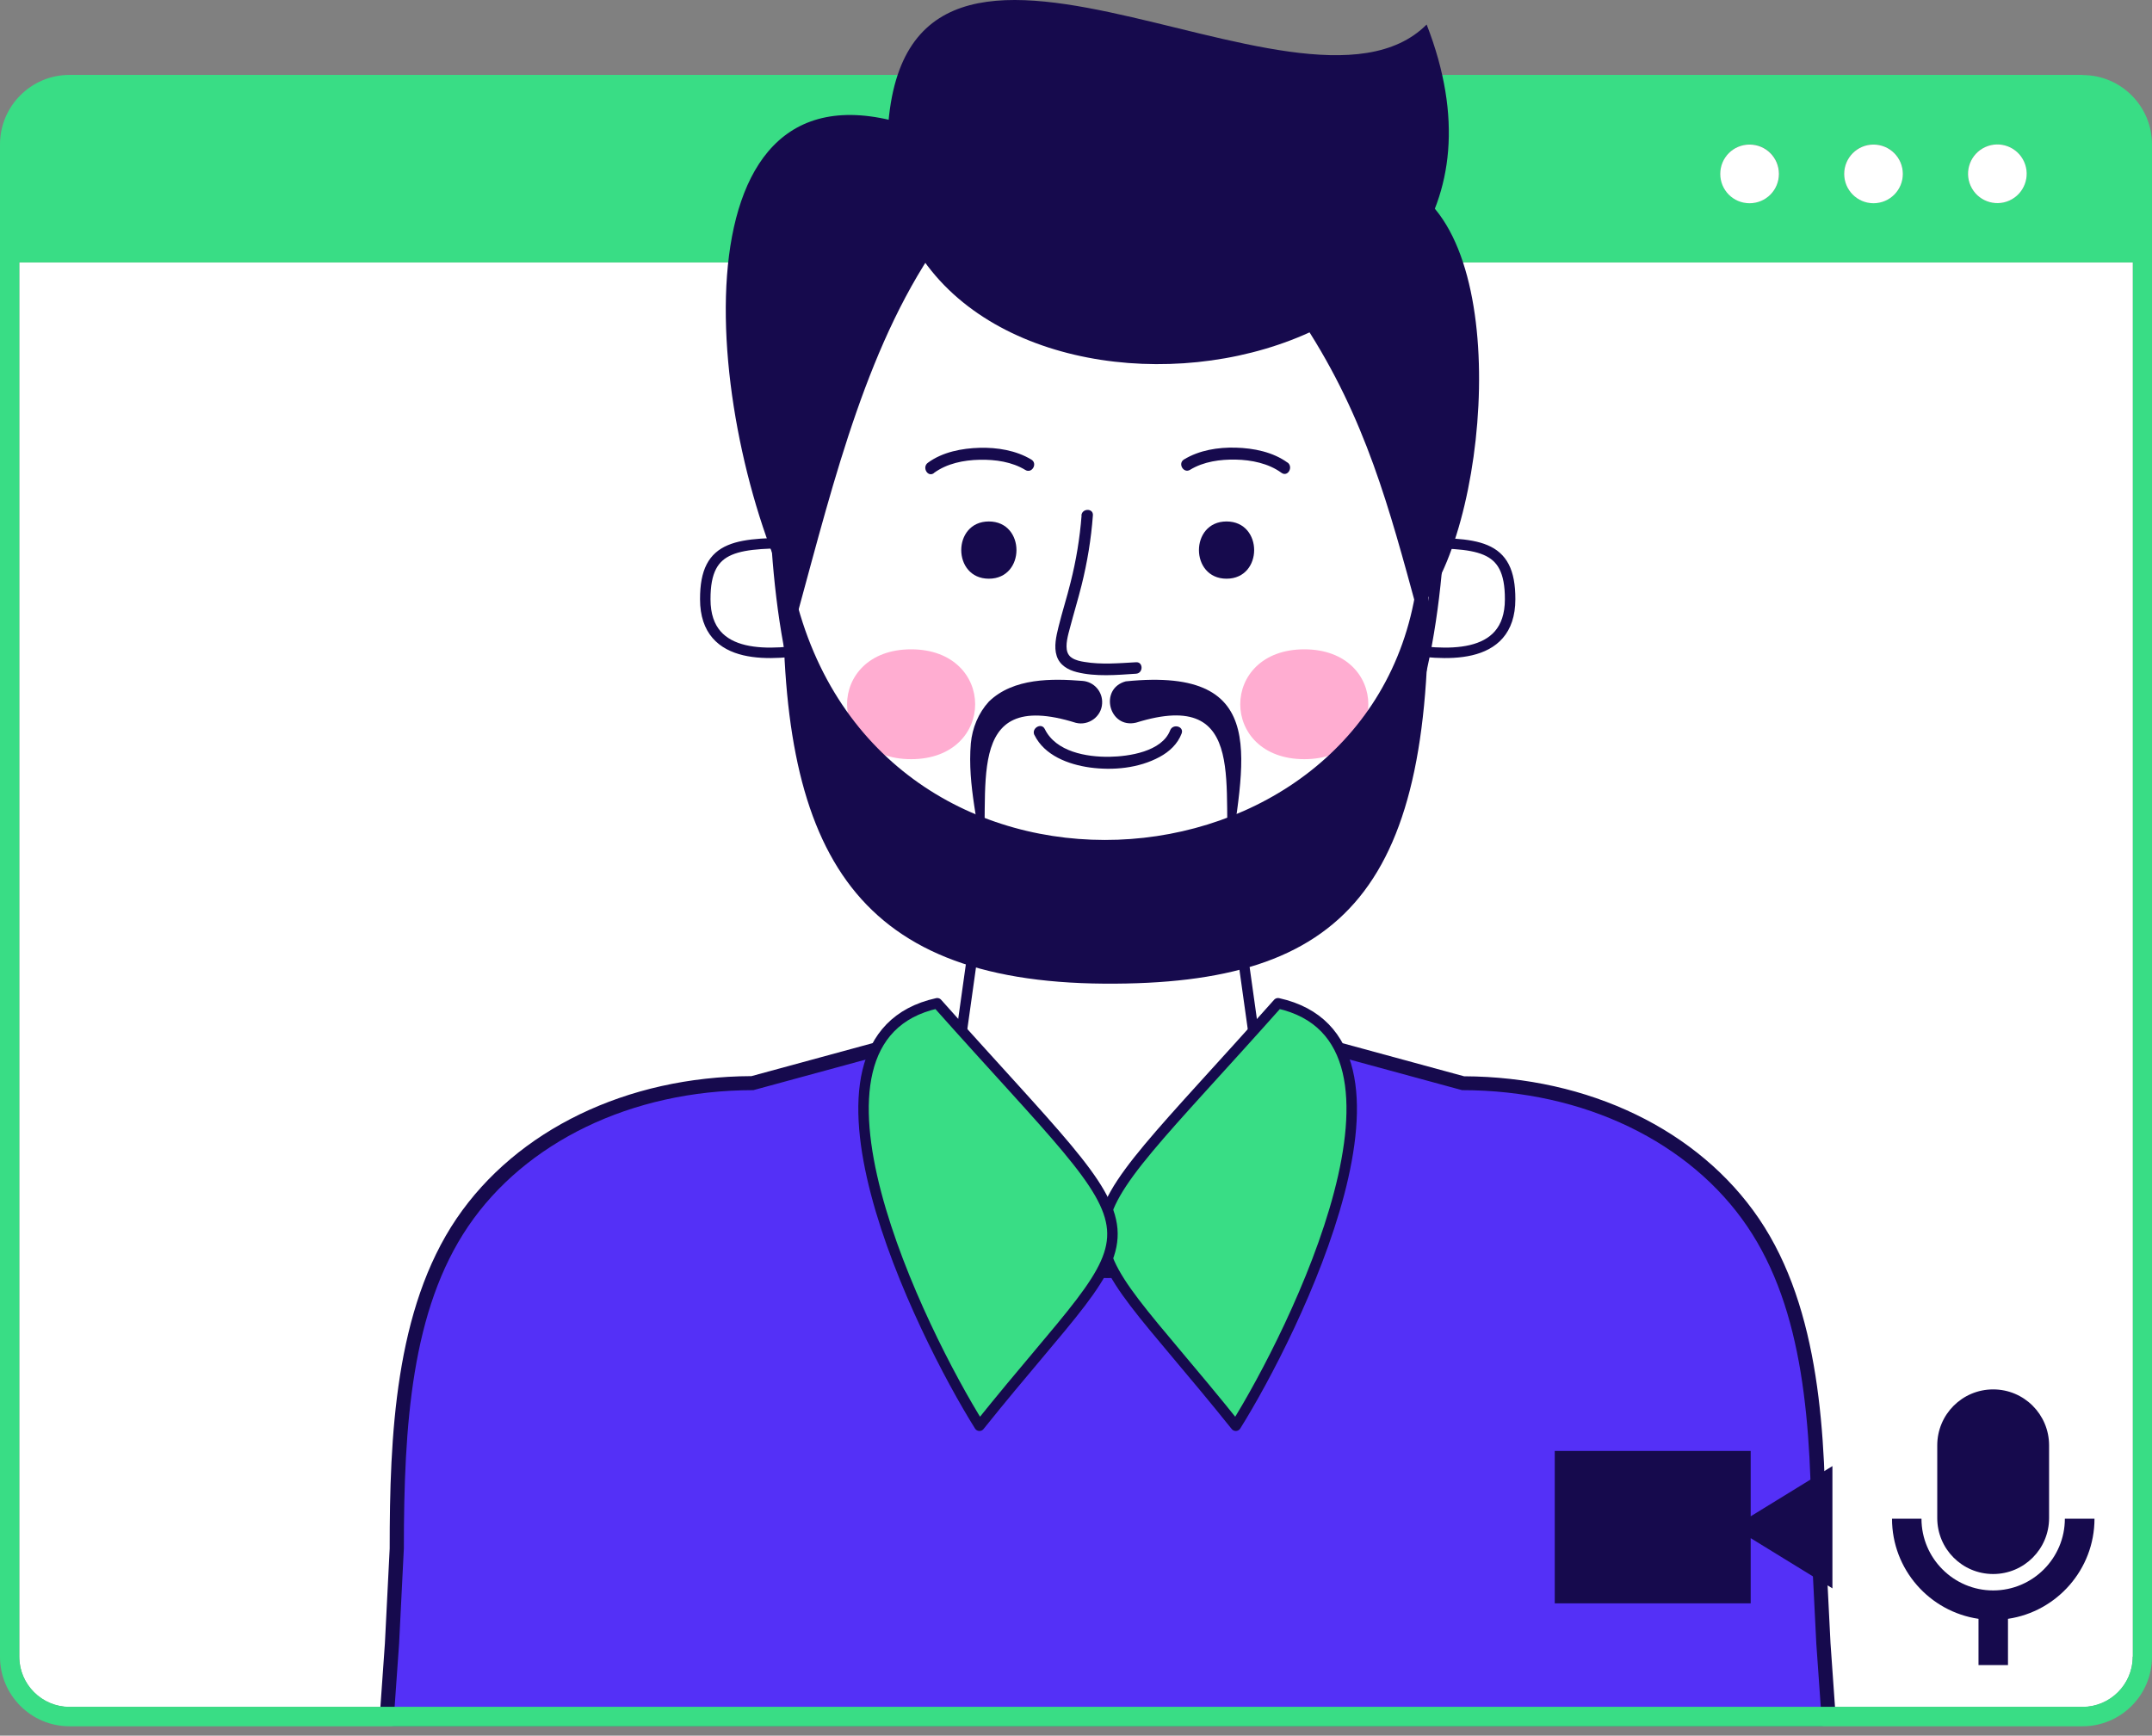
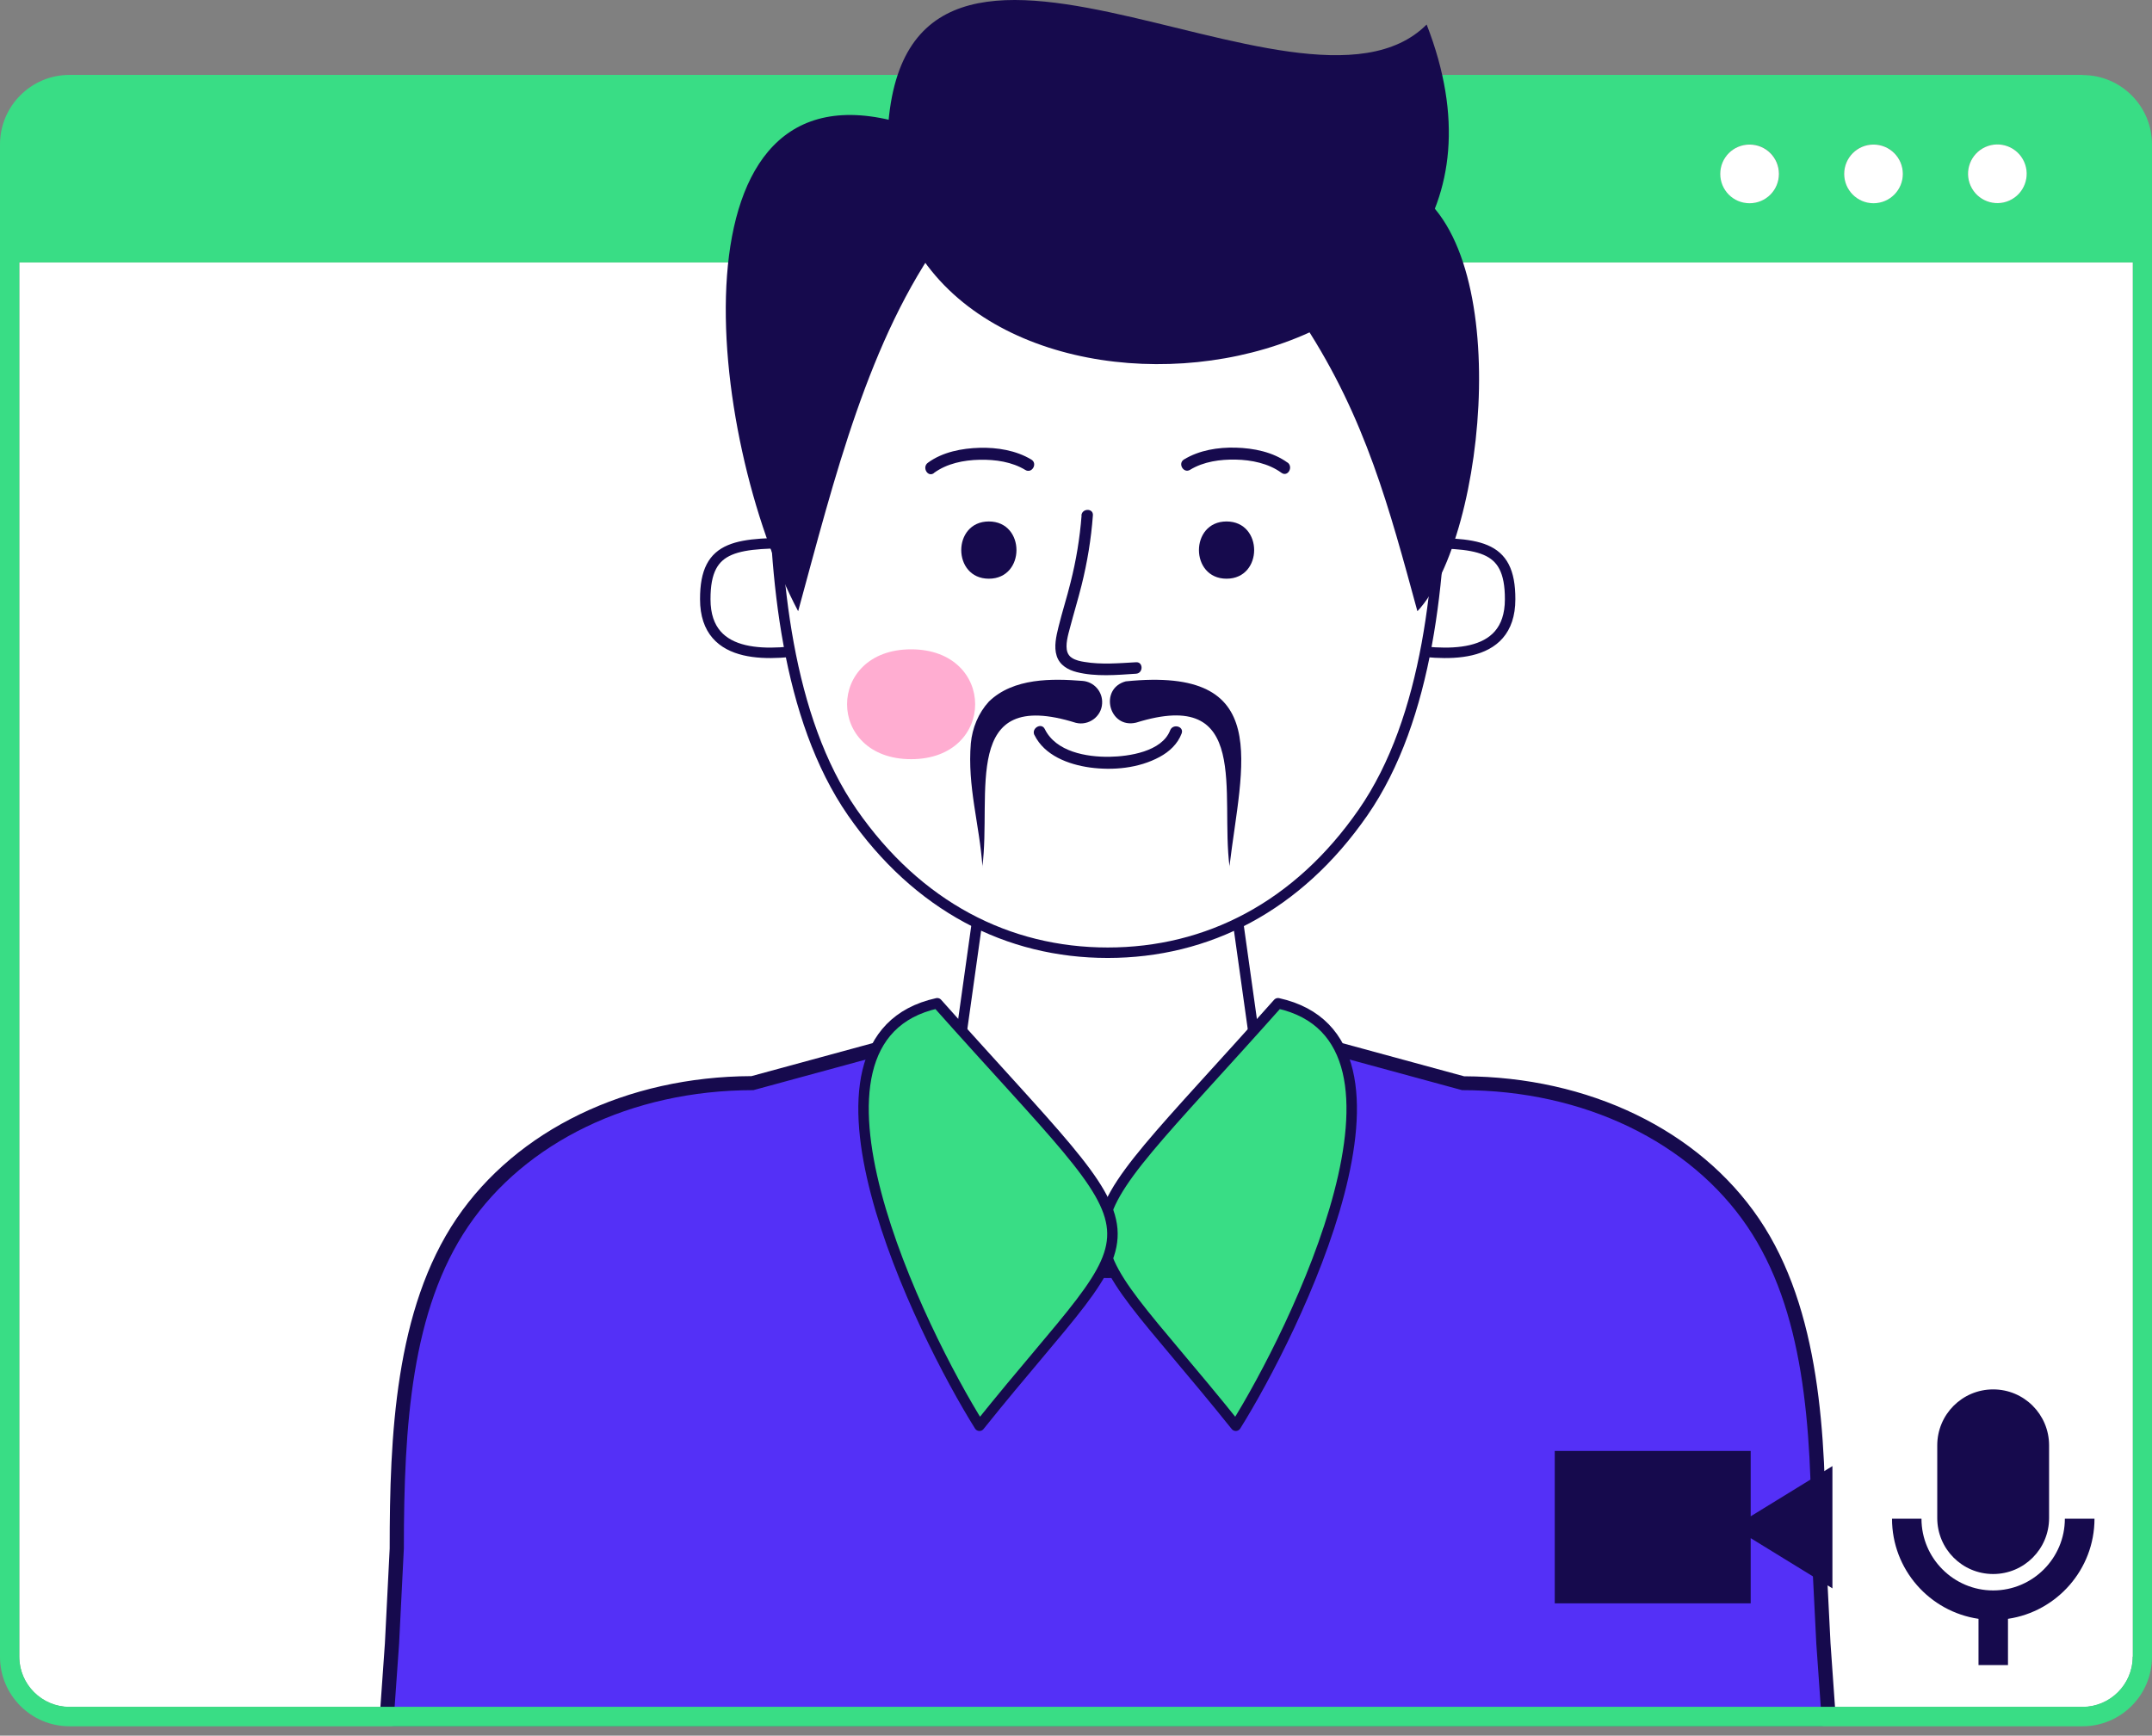
<svg xmlns="http://www.w3.org/2000/svg" width="181" height="146" viewBox="0 0 181 146" fill="none">
  <rect x="0" y="0" width="181" height="146" fill="#808080" stroke="none" />
  <path d="M179.379 139.365C179.379 141.699 177.476 143.59 175.158 143.59H5.842C3.511 143.59 1.621 141.686 1.621 139.365V22.072H179.392V139.352L179.379 139.365Z" fill="white" />
  <path d="M33.163 144.596C33.003 144.596 32.842 144.529 32.735 144.408C32.628 144.287 32.561 144.126 32.574 143.965L32.976 138.266L33.378 130.246C33.378 120.939 33.807 110.357 38.898 102.847C43.87 95.525 52.981 91.153 63.299 91.126L93.032 83.025C93.032 83.025 93.14 82.999 93.193 82.999C93.247 82.999 93.3 82.999 93.354 83.025L123.087 91.126C133.405 91.153 142.517 95.525 147.488 102.847C152.58 110.357 153.008 120.938 153.008 130.273L153.41 138.279L153.812 143.979C153.812 144.14 153.772 144.301 153.652 144.421C153.544 144.542 153.384 144.609 153.223 144.609H33.163V144.596Z" fill="#5430F7" />
  <path d="M93.166 83.589L122.967 91.702C133.284 91.702 142.182 96.128 146.952 103.155C151.722 110.183 152.365 119.825 152.365 130.246L152.767 138.279L153.169 143.979H33.163L33.566 138.279L33.968 130.246C33.968 119.825 34.611 110.183 39.381 103.155C44.151 96.128 53.048 91.702 63.366 91.702L93.166 83.589ZM93.166 82.408C93.059 82.408 92.952 82.422 92.858 82.449L63.205 90.522C52.727 90.562 43.468 95.042 38.403 102.498C33.217 110.143 32.775 120.831 32.775 130.259L32.373 138.239L31.971 143.925C31.944 144.247 32.065 144.569 32.293 144.81C32.52 145.052 32.828 145.186 33.163 145.186H153.169C153.491 145.186 153.812 145.052 154.04 144.81C154.268 144.569 154.375 144.247 154.362 143.925L153.96 138.225L153.558 130.219C153.558 120.858 153.129 110.156 147.943 102.512C142.878 95.055 133.619 90.576 123.141 90.536L93.488 82.462C93.381 82.435 93.287 82.422 93.18 82.422L93.166 82.408Z" fill="#160A4D" />
  <path d="M67.734 45.675C62.039 45.675 59.306 45.675 59.319 50.409C59.319 55.734 65.028 55.13 68.552 54.54" fill="white" />
  <path d="M67.734 45.675C62.039 45.675 59.306 45.675 59.319 50.409C59.319 55.734 65.028 55.13 68.552 54.54" stroke="#160A4D" stroke-width="0.88" stroke-linecap="round" stroke-linejoin="round" />
  <path d="M118.599 45.675C124.293 45.675 127.027 45.675 127.013 50.409C127.013 55.734 121.305 55.13 117.781 54.54" fill="white" />
  <path d="M118.599 45.675C124.293 45.675 127.027 45.675 127.013 50.409C127.013 55.734 121.305 55.13 117.781 54.54" stroke="#160A4D" stroke-width="0.88" stroke-linecap="round" stroke-linejoin="round" />
  <path d="M106.633 95.243C106.633 101.774 99.826 107.071 93.167 107.071C86.52 107.071 79.7 101.774 79.7 95.243L82.528 75.073C82.528 68.541 86.507 63.244 93.153 63.244C99.799 63.244 103.779 68.541 103.779 75.073L106.606 95.243H106.633Z" fill="white" stroke="#160A4D" stroke-width="0.88" stroke-linecap="round" stroke-linejoin="round" />
  <path d="M121.238 38.474C121.238 48.465 120.14 60.414 114.646 68.34C109.152 76.266 101.555 80.142 93.167 80.142C84.778 80.142 77.181 76.253 71.687 68.34C66.194 60.414 65.095 48.465 65.095 38.474C65.095 28.482 66.194 20.422 71.687 14.87C77.181 9.305 84.778 6.247 93.167 6.247C101.555 6.247 109.152 9.318 114.646 14.87C120.14 20.436 121.238 28.496 121.238 38.474Z" fill="white" stroke="#160A4D" stroke-width="0.88" stroke-linecap="round" stroke-linejoin="round" />
  <path d="M83.171 48.68C86.266 48.68 86.266 43.865 83.171 43.865C80.075 43.865 80.075 48.68 83.171 48.68Z" fill="#160A4D" />
  <path d="M103.162 48.68C106.258 48.68 106.258 43.865 103.162 43.865C100.067 43.865 100.067 48.68 103.162 48.68Z" fill="#160A4D" />
  <path d="M90.969 43.369C90.822 45.26 90.514 47.137 90.045 48.988C89.736 50.249 89.334 51.482 89.026 52.743C88.839 53.508 88.624 54.406 88.879 55.184C89.133 55.962 89.83 56.351 90.567 56.538C92.162 56.941 93.93 56.78 95.552 56.672C96.168 56.632 96.168 55.667 95.552 55.707C94.131 55.787 92.631 55.921 91.21 55.68C90.862 55.626 90.473 55.546 90.165 55.345C89.964 55.224 89.844 55.05 89.777 54.862C89.576 54.272 89.83 53.414 90.004 52.77C90.313 51.59 90.674 50.41 90.969 49.229C91.451 47.298 91.773 45.34 91.921 43.355C91.974 42.738 91.009 42.738 90.956 43.355L90.969 43.369Z" fill="#160A4D" />
  <path d="M87.002 61.823C87.847 63.553 89.857 64.304 91.652 64.559C93.609 64.827 95.779 64.626 97.534 63.673C98.352 63.231 99.049 62.587 99.384 61.702C99.611 61.099 98.647 60.844 98.419 61.434C97.722 63.231 94.948 63.633 93.314 63.66C91.384 63.687 88.811 63.244 87.874 61.327C87.592 60.75 86.721 61.259 87.002 61.836V61.823Z" fill="#160A4D" />
  <path d="M78.547 39.788C79.646 38.983 81.053 38.702 82.393 38.675C83.733 38.648 85.113 38.849 86.239 39.533C86.788 39.868 87.297 38.997 86.748 38.661C85.462 37.884 83.867 37.629 82.393 37.669C80.919 37.709 79.271 38.018 78.038 38.93C77.529 39.305 78.025 40.177 78.547 39.801V39.788Z" fill="#160A4D" />
  <path d="M108.294 38.916C107.061 38.018 105.44 37.696 103.939 37.656C102.439 37.615 100.871 37.87 99.585 38.648C99.035 38.983 99.544 39.855 100.094 39.52C101.233 38.822 102.64 38.635 103.939 38.661C105.239 38.688 106.686 38.97 107.785 39.775C108.308 40.15 108.803 39.292 108.294 38.903V38.916Z" fill="#160A4D" />
  <path d="M76.632 63.861C83.814 63.861 83.814 54.621 76.632 54.621C69.449 54.621 69.449 63.861 76.632 63.861Z" fill="#FFADD1" />
-   <path d="M109.701 63.861C116.883 63.861 116.883 54.621 109.701 54.621C102.519 54.621 102.519 63.861 109.701 63.861Z" fill="#FFADD1" />
-   <path d="M119.121 49.431C115.088 76.079 73.643 79.243 66.769 49.699C66.475 49.699 66.18 48.519 65.885 48.519C65.483 71.277 71.513 82.596 92.885 82.744C113.172 82.878 120.716 74.724 120.099 48.251L119.135 49.431H119.121Z" fill="#160A4D" />
  <path d="M82.634 72.927C82.393 69.386 81.348 66.154 81.656 62.52C81.777 61.246 82.286 59.985 83.17 59.019C85.234 57.008 88.53 57.075 91.036 57.276C92.014 57.343 92.764 58.188 92.697 59.18C92.644 60.28 91.558 61.071 90.486 60.803C80.772 57.759 83.425 66.744 82.621 72.927H82.634Z" fill="#160A4D" />
  <path d="M103.417 72.927C102.613 66.731 105.266 57.759 95.551 60.789C93.273 61.326 92.416 57.933 94.68 57.316C107.209 56.029 104.435 64.25 103.403 72.913L103.417 72.927Z" fill="#160A4D" />
-   <path d="M107.491 84.393C121.078 87.397 108.804 112.168 103.94 119.933C88.959 101.238 87.954 106.361 107.491 84.393Z" fill="#39DD85" stroke="#160A4D" stroke-width="0.88" stroke-linecap="round" stroke-linejoin="round" />
+   <path d="M107.491 84.393C121.078 87.397 108.804 112.168 103.94 119.933C88.959 101.238 87.954 106.361 107.491 84.393" fill="#39DD85" stroke="#160A4D" stroke-width="0.88" stroke-linecap="round" stroke-linejoin="round" />
  <path d="M78.829 84.393C65.242 87.397 77.516 112.168 82.38 119.933C97.361 101.238 98.366 106.361 78.829 84.393Z" fill="#39DD85" stroke="#160A4D" stroke-width="0.88" stroke-linecap="round" stroke-linejoin="round" />
  <path d="M175.158 6.301H5.842C2.613 6.301 0 8.929 0 12.148V139.365C0 142.584 2.613 145.213 5.842 145.213H175.158C178.374 145.213 181 142.597 181 139.365V12.148C181 8.929 178.387 6.314 175.171 6.314L175.158 6.301ZM179.379 139.352C179.379 141.685 177.476 143.576 175.158 143.576H5.842C3.511 143.576 1.621 141.672 1.621 139.352V22.072H179.392V139.352H179.379ZM170.455 14.615C170.455 15.983 169.356 17.083 167.989 17.083C166.622 17.083 165.524 15.983 165.524 14.615C165.524 13.248 166.622 12.148 167.989 12.148C169.356 12.148 170.455 13.248 170.455 14.615ZM160.043 14.615C160.043 15.983 158.944 17.083 157.578 17.083C156.211 17.083 155.112 15.983 155.112 14.615C155.112 13.248 156.211 12.148 157.578 12.148C158.944 12.148 160.043 13.248 160.043 14.615ZM147.166 12.148C148.533 12.148 149.632 13.248 149.632 14.615C149.632 15.983 148.533 17.083 147.166 17.083C145.8 17.083 144.701 15.983 144.701 14.615C144.701 13.248 145.8 12.148 147.166 12.148Z" fill="#39DD85" />
  <path d="M154.121 123.326L147.247 127.55V122.052H130.766V134.873H147.247V129.388L154.121 133.612V123.326Z" fill="#160A4D" />
  <path d="M167.641 132.405C165.042 132.405 162.938 130.299 162.938 127.698V121.582C162.938 118.981 165.042 116.875 167.641 116.875C170.241 116.875 172.344 118.981 172.344 121.582V127.698C172.344 130.299 170.241 132.405 167.641 132.405Z" fill="#160A4D" />
  <path d="M176.15 127.751H173.671C173.671 131.077 170.964 133.786 167.641 133.786C164.318 133.786 161.611 131.077 161.611 127.751H159.133C159.133 132.03 162.295 135.57 166.408 136.174V140.063H168.887V136.174C173.001 135.57 176.163 132.016 176.163 127.751H176.15Z" fill="#160A4D" />
  <path d="M75.024 15.876C80.544 40.352 132.226 33.445 119.992 2.063C109.34 12.725 74.622 -14.916 74.622 12.725" fill="#160A4D" />
  <path d="M75.814 10.351C56.09 4.624 59.319 36.61 67.131 51.416C70.2 40.164 73.054 28.509 79.365 19.832" fill="#160A4D" />
  <path d="M109.741 27.329C114.873 35.228 116.843 42.725 119.215 51.416C125.137 45.099 127.496 19.832 118.036 15.487" fill="#160A4D" />
  <path d="M169.003 16.87C170.245 16.312 170.801 14.852 170.244 13.608C169.686 12.365 168.227 11.809 166.985 12.367C165.743 12.925 165.187 14.385 165.744 15.628C166.302 16.872 167.761 17.427 169.003 16.87Z" fill="white" />
  <path d="M157.578 17.097C158.939 17.097 160.043 15.992 160.043 14.629C160.043 13.266 158.939 12.161 157.578 12.161C156.216 12.161 155.112 13.266 155.112 14.629C155.112 15.992 156.216 17.097 157.578 17.097Z" fill="white" />
  <path d="M147.153 12.161C148.52 12.161 149.619 13.261 149.619 14.629C149.619 15.997 148.52 17.097 147.153 17.097C145.786 17.097 144.688 15.997 144.688 14.629C144.688 13.261 145.786 12.161 147.153 12.161Z" fill="white" />
</svg>